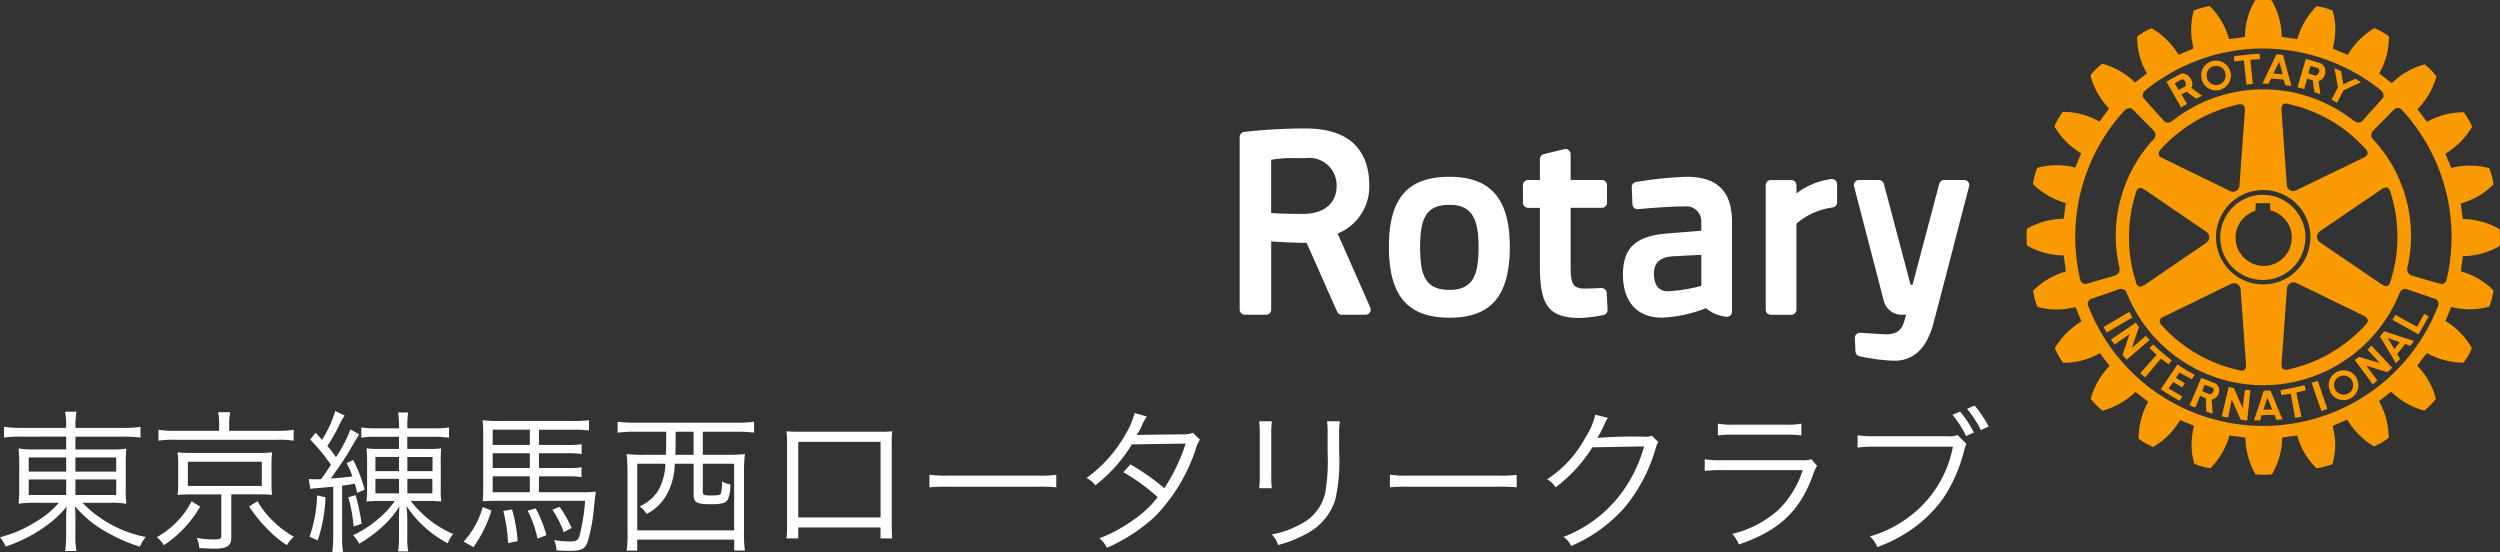
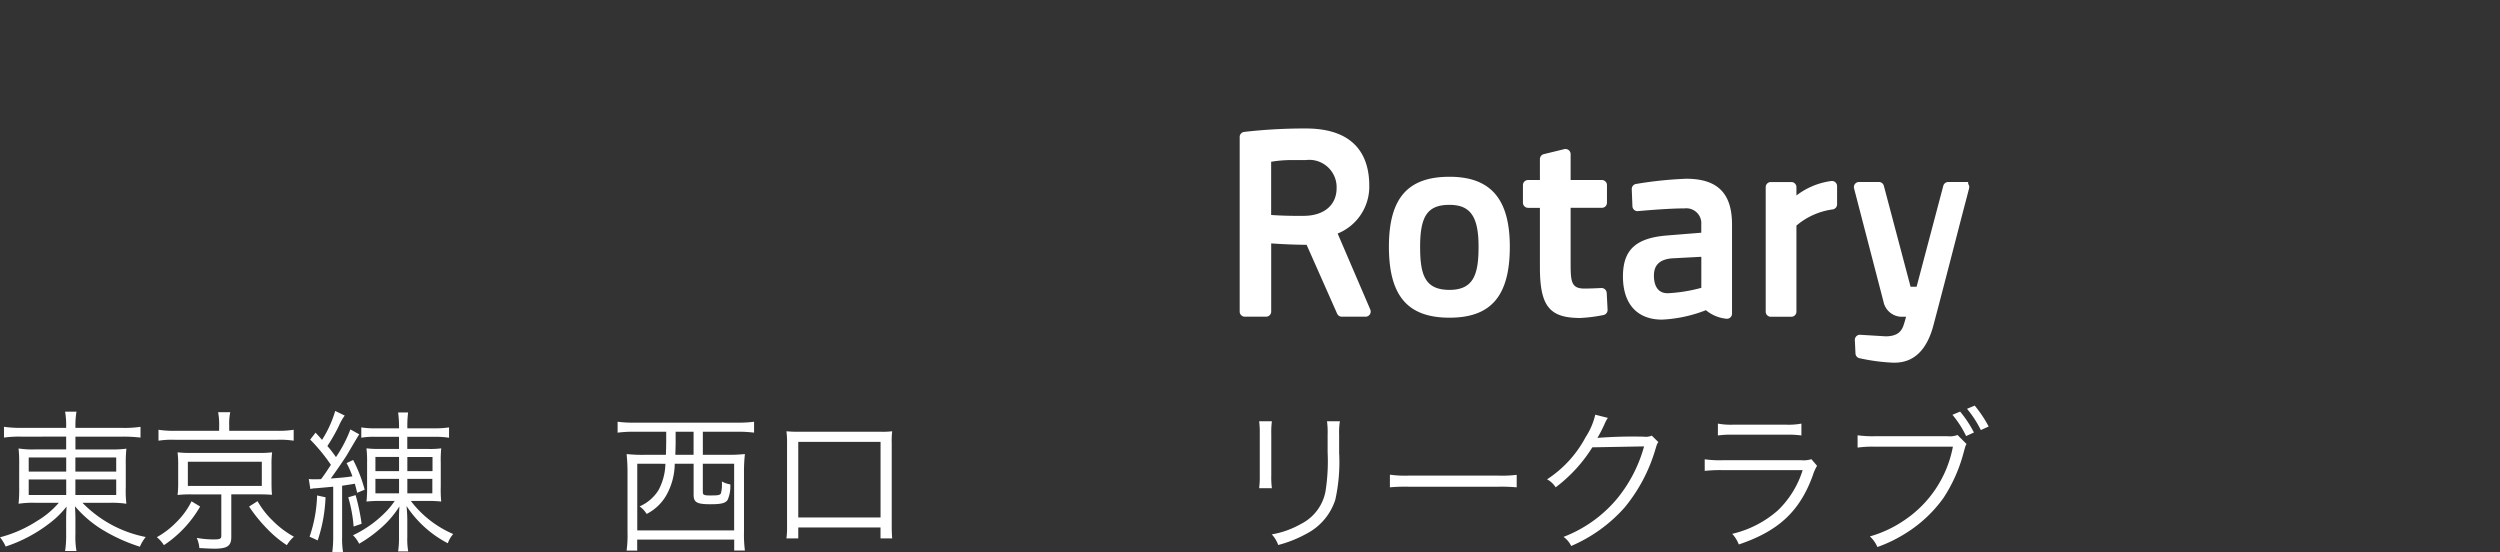
<svg xmlns="http://www.w3.org/2000/svg" width="240" height="53" viewBox="0 0 240 53">
  <rect x="0" y="0" width="240" height="53" fill="#333333" stroke="none" />
  <defs>
    <style>.a{fill:#fff;}.b{fill:#f99a00;}</style>
  </defs>
  <g transform="translate(-208.226 -746.794)">
-     <path class="a" d="M808.83,821.015l.083,1.626a.491.491,0,0,1-.4.505,14.532,14.532,0,0,1-2.219.282c-2.972,0-3.877-1.141-3.877-4.874v-5.7h-1.139a.492.492,0,0,1-.491-.492v-1.688a.489.489,0,0,1,.491-.489h1.139v-2.006a.491.491,0,0,1,.373-.479l1.969-.481a.493.493,0,0,1,.606.477v2.488h3a.487.487,0,0,1,.489.489v1.688a.49.49,0,0,1-.489.492h-3v5.287c0,1.83.064,2.464,1.344,2.464.472,0,1.21-.034,1.606-.053a.5.5,0,0,1,.512.466m-9.3-4.431c0,4.712-1.786,6.814-5.789,6.814-4.022,0-5.817-2.1-5.817-6.814,0-4.643,1.795-6.714,5.817-6.714,3.949,0,5.789,2.131,5.789,6.714m-3,0c0-2.893-.784-4.018-2.792-4.018-2.081,0-2.819,1.051-2.819,4.018,0,2.689.448,4.144,2.819,4.144,2.334,0,2.792-1.52,2.792-4.144m47-6.212a.483.483,0,0,0-.388-.19h-1.911a.492.492,0,0,0-.474.363l-2.564,9.692H838l-2.566-9.692a.49.49,0,0,0-.474-.363h-1.91a.489.489,0,0,0-.475.613l2.823,10.868a1.809,1.809,0,0,0,1.622,1.452h.547c-.047.181-.1.375-.152.542l-.025.082c-.153.5-.384,1.259-1.778,1.259l-2.443-.149a.464.464,0,0,0-.37.138.487.487,0,0,0-.149.373l.061,1.283a.488.488,0,0,0,.372.452,18.584,18.584,0,0,0,3.224.431c.054,0,.1,0,.155,0,1.843,0,3.092-1.2,3.722-3.548.732-2.755,1.648-6.3,2.316-8.889.3-1.166.562-2.17.75-2.885l.368-1.411a.5.5,0,0,0-.087-.425m-57.4,12.054a.5.5,0,0,1-.037.466.49.49,0,0,1-.412.224h-2.287a.487.487,0,0,1-.446-.293l-2.929-6.607c-1.456-.01-2.72-.087-3.4-.135v6.544a.489.489,0,0,1-.489.491h-2.045a.491.491,0,0,1-.491-.491V806.053a.491.491,0,0,1,.437-.489,50.97,50.97,0,0,1,5.5-.328c.269,0,.413,0,.413,0,5.032,0,6.09,2.98,6.09,5.477a4.851,4.851,0,0,1-3.036,4.608Zm-6.2-14.343h-1.079a11.7,11.7,0,0,0-2.237.161v5.109c.576.039,1.682.1,3.171.082,1.922-.02,3.114-1.043,3.114-2.667a2.626,2.626,0,0,0-2.97-2.686m40.929,6.167v8.576a.489.489,0,0,1-.557.486,3.638,3.638,0,0,1-1.951-.819,13.2,13.2,0,0,1-4.213.905c-2.383,0-3.75-1.508-3.75-4.143,0-2.574,1.25-3.713,4.319-3.942l3.2-.258v-.78a1.438,1.438,0,0,0-1.6-1.554c-1.4,0-3.407.165-4.474.261a.482.482,0,0,1-.37-.119.493.493,0,0,1-.165-.348l-.064-1.64a.488.488,0,0,1,.412-.5,37.523,37.523,0,0,1,4.818-.5c3,0,4.395,1.393,4.395,4.379m-5.792,3.264c-1.157.109-1.706.64-1.706,1.66,0,.628.172,1.688,1.32,1.688a14.876,14.876,0,0,0,3.231-.52v-2.979Zm15.357-7.43a7.024,7.024,0,0,0-3.382,1.392v-.8a.489.489,0,0,0-.491-.489h-1.968a.489.489,0,0,0-.49.489v11.953a.49.49,0,0,0,.49.491h1.968a.491.491,0,0,0,.491-.491v-8.261a6.755,6.755,0,0,1,3.457-1.55.491.491,0,0,0,.446-.489v-1.752a.477.477,0,0,0-.154-.356.466.466,0,0,0-.366-.133" transform="translate(-446.359 -46.108)" />
-     <path class="b" d="M1145.37,781.222l-1.516,1.8-.472-.41,1.567-1.751c-.248-.23-.438-.438-.678-.653l.349-.351c.6.566,1.123,1,1.782,1.536l-.3.387c-.24-.189-.486-.37-.729-.561m-3.039-4.486-2.459,1.44a5.925,5.925,0,0,0,.292.542l2.464-1.444c-.12-.218-.188-.334-.3-.538m1.579,2.3-1.333,1.155.679-1.979c-.12-.17-.176-.287-.3-.443l-2.388,1.625c.107.161.237.309.351.475l1.436-1-.673,1.993a3.51,3.51,0,0,0,.4.467l2.209-1.9a4.515,4.515,0,0,1-.379-.4m3.241,3.538c.388.212.768.432,1.192.634l.254-.423a14.792,14.792,0,0,1-1.633-1l-1.62,2.386c.614.408,1.176.75,1.807,1.114l.261-.42-1.307-.772.442-.622.865.522.253-.406c-.278-.153-.568-.329-.872-.515Zm8.017-8.892a4.087,4.087,0,1,1,4.068-4.084,4.091,4.091,0,0,1-4.068,4.084m.051-1.35a2.706,2.706,0,0,0,.666-5.33c-.015-.122-.048-.688-.048-.688h-1.365s-.032.614-.043.737a2.671,2.671,0,0,0-1.9,2.564,2.718,2.718,0,0,0,2.689,2.716m-5.982-18.156v-.134a1.386,1.386,0,0,1,1.292-1.407,1.414,1.414,0,0,1,1.547,1.293v.114a1.441,1.441,0,0,1-1.31,1.438,1.423,1.423,0,0,1-1.529-1.3m.522-.051a.908.908,0,0,0,.975.837.918.918,0,0,0,.841-.921c.018-.024,0-.052,0-.083a.892.892,0,0,0-.988-.822.872.872,0,0,0-.828.905Zm5.928.707c-.239,0-.35,0-.583,0l.71-1.476.644-1.341.638.066.336,1.275.463,1.713a4.474,4.474,0,0,0-.584-.083l-.164-.538a10.87,10.87,0,0,0-1.195-.1Zm.474-.972c.311.015.6.049.89.091l-.153-.6-.192-.615-.289.615Zm-2.836-1.274.251,2.338.613-.065-.24-2.32.927-.058-.035-.52a22.1,22.1,0,0,0-2.484.255l.068.5Zm.1,31.65-.208,1.745-.836-1.915c-.2-.038-.318-.089-.515-.12l-.657,2.823c.2.054.4.076.608.111l.351-1.732.847,1.931a3.481,3.481,0,0,0,.634.084l.314-2.915a4.838,4.838,0,0,1-.538-.012m16.53-6.06-2.09-1.154-.268.482,2.508,1.4.967-1.737-.431-.232Zm-3.152.423,2.847.937c-.067.085-.12.166-.181.251a1.25,1.25,0,0,0-.148.213l-.5-.18-.777.974.283.446c-.116.132-.246.276-.394.422l-1.128-1.874-.417-.69Zm.323.653.338.534.308.539.417-.539.109-.134Zm-2.99,3.814a1.574,1.574,0,0,1,.191.714,1.462,1.462,0,0,1-.122.584,1.557,1.557,0,0,1-.6.662,1.419,1.419,0,0,1-1.939-.532.869.869,0,0,0-.059-.13,1.8,1.8,0,0,1-.138-.584,1.432,1.432,0,0,1,2.672-.714m-.322.714a.966.966,0,0,0-.125-.474.916.916,0,0,0-1.705.474.986.986,0,0,0,.133.456.757.757,0,0,0,.1.137.9.9,0,0,0,1.134.189.845.845,0,0,0,.25-.189.965.965,0,0,0,.215-.593m1.374-3.41,1.183,1.28-1.986-.588c-.165.125-.277.17-.423.3l1.73,2.331c.146-.115.3-.256.438-.374l-1.05-1.4,2.007.605a3.515,3.515,0,0,0,.471-.426l-2-2.123c-.106.116-.23.27-.368.4m12.735-10.754a5.765,5.765,0,0,1-.042.745l-.008.058-.062.032a7.3,7.3,0,0,1-3.468.94c-.03.158-.166,1.293-.189,1.452a7.148,7.148,0,0,1,3.091,1.8l.031.051v.052a5.988,5.988,0,0,1-.394,1.435l-.02.062-.057.009a7.093,7.093,0,0,1-3.579.008c-.057.148-.5,1.2-.543,1.356a7.244,7.244,0,0,1,2.492,2.547l.028.054-.018.057a6.05,6.05,0,0,1-.742,1.284l-.029.051h-.07a7.132,7.132,0,0,1-3.455-.928c-.1.13-.827,1.094-.926,1.224a6.961,6.961,0,0,1,1.773,3.119l.018.058-.032.039a6.866,6.866,0,0,1-1.041,1.059l-.039.034-.082-.016a7.36,7.36,0,0,1-3.1-1.8c-.131.1-1.033.805-1.167.905a7.331,7.331,0,0,1,.928,3.383v.153l-.068.038a5.942,5.942,0,0,1-1.28.751l-.04.018-.064-.021a7.466,7.466,0,0,1-2.53-2.544c-.153.067-1.252.538-1.4.6a8.359,8.359,0,0,1,.255,1.813,6.974,6.974,0,0,1-.255,1.784l-.009.056-.058.032a7.811,7.811,0,0,1-1.418.382l-.067.01-.036-.047a7.005,7.005,0,0,1-1.809-3.107c-.148.011-1.286.166-1.446.2a7.073,7.073,0,0,1-.947,3.469l-.031.051-.067.009a5.843,5.843,0,0,1-1.457,0l-.053-.009-.038-.051a7.374,7.374,0,0,1-.938-3.469c-.169-.017-1.368-.187-1.533-.2a7.184,7.184,0,0,1-1.785,3.1l-.043.042-.067-.01a6.672,6.672,0,0,1-1.421-.4l-.047-.023-.02-.049a6.337,6.337,0,0,1-.25-1.789,7.16,7.16,0,0,1,.237-1.8c-.153-.066-1.188-.488-1.339-.555a7.168,7.168,0,0,1-2.543,2.553l-.052.029-.062-.016a7.534,7.534,0,0,1-1.282-.747l-.042-.042v-.117a7.407,7.407,0,0,1,.919-3.419c-.129-.1-1.1-.837-1.229-.937a7.217,7.217,0,0,1-3.1,1.782l-.056.016-.059-.039a7.523,7.523,0,0,1-1.032-1.043l-.037-.06.016-.058a7.259,7.259,0,0,1,1.791-3.1c-.1-.132-.828-1.083-.932-1.226a6.964,6.964,0,0,1-3.457.928h-.059l-.038-.038a7.185,7.185,0,0,1-.743-1.294l-.025-.058.025-.052a7.267,7.267,0,0,1,2.532-2.531c-.067-.162-.515-1.224-.591-1.374a7.18,7.18,0,0,1-3.583,0l-.053-.017-.033-.049a7.613,7.613,0,0,1-.376-1.428l-.011-.068.039-.051a7.328,7.328,0,0,1,3.106-1.81c-.013-.167-.189-1.374-.206-1.541a7.11,7.11,0,0,1-3.476-.921l-.049-.033-.005-.067a6.108,6.108,0,0,1-.035-.737,6.378,6.378,0,0,1,.035-.738l.005-.067.049-.028a7.2,7.2,0,0,1,3.476-.928c.025-.165.173-1.338.193-1.5a7.308,7.308,0,0,1-3.111-1.8l-.033-.039.011-.063a5.586,5.586,0,0,1,.388-1.428l.019-.054.058-.016a7.069,7.069,0,0,1,3.582-.015c.067-.147.5-1.2.57-1.364a7.268,7.268,0,0,1-2.54-2.541l-.028-.062.028-.06a7.873,7.873,0,0,1,.731-1.269l.04-.051H1136a7.13,7.13,0,0,1,3.457.929c.1-.122.835-1.117.934-1.25a7.206,7.206,0,0,1-1.779-3.119l-.013-.047.023-.049a7.618,7.618,0,0,1,1.059-1.052l.053-.033.051.01a7.158,7.158,0,0,1,3.105,1.8c.128-.1,1-.776,1.132-.875a7.056,7.056,0,0,1-.937-3.378v-.165l.056-.038a6.189,6.189,0,0,1,1.277-.737l.043-.027.066.028a7.319,7.319,0,0,1,2.53,2.535c.154-.058,1.291-.553,1.446-.615a7,7,0,0,1-.231-1.806,6.216,6.216,0,0,1,.241-1.782l.008-.068.059-.015a7.056,7.056,0,0,1,1.408-.386l.07-.009.049.044a7.2,7.2,0,0,1,1.8,3.116c.167-.016,1.361-.167,1.521-.2a7.19,7.19,0,0,1,.947-3.462l.025-.051.062-.017a7.169,7.169,0,0,1,1.472,0l.054.017.034.051a6.85,6.85,0,0,1,.931,3.451c.179.041,1.346.191,1.513.208a7.237,7.237,0,0,1,1.806-3.111l.038-.041.053.016a5.662,5.662,0,0,1,1.433.385l.048.019.019.067a6.066,6.066,0,0,1,.247,1.764,8.162,8.162,0,0,1-.247,1.818c.148.061,1.283.537,1.441.6a7.155,7.155,0,0,1,2.518-2.535l.057-.028.059.027a6.48,6.48,0,0,1,1.271.745l.049.03v.153a7.152,7.152,0,0,1-.931,3.39l1.2.942a7.03,7.03,0,0,1,3.112-1.79l.049-.028.048.052a6.242,6.242,0,0,1,1.037,1.052l.047.049-.02.057a7.228,7.228,0,0,1-1.8,3.114c.1.136.8,1.067.913,1.2a7.252,7.252,0,0,1,3.471-.913h.052l.037.051a6.2,6.2,0,0,1,.74,1.268l.038.072-.038.054a7.414,7.414,0,0,1-2.536,2.531c.065.16.494,1.222.576,1.371a7.1,7.1,0,0,1,3.564,0l.064.013.024.062a6.763,6.763,0,0,1,.383,1.435l.01.056-.044.044a7.062,7.062,0,0,1-3.106,1.8c.024.163.172,1.323.2,1.488a7.218,7.218,0,0,1,3.458.936l.062.037.008.058a5.632,5.632,0,0,1,.042.742m-34.156-13.3,1.868,2.086c.26.281.548.247.926-.049a14.077,14.077,0,0,1,17.253,0c.372.276.652.331.924.049l1.869-2.086c.211-.23.211-.548-.193-.889a18.2,18.2,0,0,0-11.249-3.953,18,18,0,0,0-11.222,3.965c-.4.329-.384.647-.176.877m.126,8.77c-.206-.133-.424-.286-.6-.206-.146.044-.253.2-.33.447a14.219,14.219,0,0,0,0,8.541c.059.194.126.386.3.436.144.06.356,0,.631-.191l5.78-3.948a.706.706,0,0,0,.346-.557.714.714,0,0,0-.346-.574Zm1.266-3.454c.026.211.267.319.476.418l6.3,3.068a.63.63,0,0,0,.981-.566l.509-7.007c.028-.338-.02-.537-.142-.641a.618.618,0,0,0-.52-.047,14.141,14.141,0,0,0-7.388,4.275c-.175.2-.256.365-.216.5m.091,16.021a.694.694,0,0,0,.234.429,13.881,13.881,0,0,0,7.383,4.27.563.563,0,0,0,.516-.016c.135-.1.174-.313.152-.643,0-.011-.513-7.021-.513-7.021a.687.687,0,0,0-.308-.576.711.711,0,0,0-.673.005l-6.293,3.071c-.22.1-.457.218-.49.424,0,.014-.007.04-.007.058m9.923-3.53a4.531,4.531,0,1,0-4.514-4.526,4.523,4.523,0,0,0,4.514,4.526m1.91,8.11a.632.632,0,0,0,.551.042,14.042,14.042,0,0,0,7.367-4.266c.129-.149.269-.3.227-.472s-.178-.312-.471-.45l-6.31-3.069a.639.639,0,0,0-.98.581l-.509,7c-.005.229-.033.491.125.632m9.407-8.161c.188.122.4.27.6.2.134-.041.249-.187.323-.453a14.072,14.072,0,0,0,0-8.531.675.675,0,0,0-.3-.448c-.156-.057-.355.008-.638.2l-5.785,3.944a.692.692,0,0,0-.337.57.682.682,0,0,0,.337.565Zm-1.276-12.552a.623.623,0,0,0-.234-.437,13.9,13.9,0,0,0-7.383-4.276.545.545,0,0,0-.5.033c-.135.109-.174.319-.146.633l.5,7.023a.626.626,0,0,0,.98.557l6.307-3.053c.2-.1.433-.205.476-.422a.148.148,0,0,0,0-.058m-26.931,12.532,2.684-.781a.645.645,0,0,0,.44-.667,13.619,13.619,0,0,1,3.191-12.335.62.62,0,0,0,.046-.945l-1.953-1.966c-.189-.218-.534-.218-.83.085a17.918,17.918,0,0,0-4.243,16.2.511.511,0,0,0,.666.413m33.371,1.441-2.691-.921c-.14-.053-.508-.053-.7.422a14.116,14.116,0,0,1-26.188-.081.543.543,0,0,0-.676-.341l-2.676.921a.512.512,0,0,0-.313.737,18,18,0,0,0,33.562-.029.5.5,0,0,0-.317-.708m-3.111-18.078a.518.518,0,0,0-.826-.049l-1.945,1.959a.619.619,0,0,0,.038.945,13.609,13.609,0,0,1,3.2,12.335.641.641,0,0,0,.442.667l2.689.781a.508.508,0,0,0,.663-.423,17.953,17.953,0,0,0-4.26-16.214m-6.265-.731.619-1.2,1.671-.779c-.176-.127-.365-.215-.542-.331l-1.151.526-.212-1.254c-.241-.114-.385-.163-.635-.265l.335,1.821-.62,1.181Zm-3.13,27.117c-.834.182-1.475.334-2.3.463l.076.481c.306-.048.586-.085.908-.125l.417,2.317.614-.115-.5-2.312c.316-.078.606-.158.919-.232Zm-8.188.405v.157a.888.888,0,0,1-.722.82l.1,1.336a3.7,3.7,0,0,1-.623-.2l-.023-1.257-.563-.242-.457,1.109a4.305,4.305,0,0,1-.551-.209l.58-1.351.07-.166.471-1.114,1.283.5a.681.681,0,0,1,.438.618m-.538,0a.24.24,0,0,0-.148-.19l-.718-.265-.163.455-.057.166-.005.011.654.246c.179.08.352-.081.416-.257a.239.239,0,0,0,.02-.166m8.708-28.848c-.23-.066-.4-.095-.652-.167l.465-1.589.34-1.133c.491.122.958.281,1.423.433a.748.748,0,0,1,.432.7.937.937,0,0,1-.633,1l.169,1.282c-.2-.085-.356-.149-.582-.238l-.149-1.119-.547-.168Zm.393-1.5.64.208c.176.049.407-.225.407-.465a.226.226,0,0,0-.192-.249,4.957,4.957,0,0,0-.657-.2l-.133.447Zm-3.112,31.711.62,1.508c-.2.009-.392.029-.572.049l-.192-.488-1.239.035-.143.509c-.2-.016-.383-.023-.58-.023l.535-1.592.38-1.207.019-.039.631-.028.033.076Zm-.374.548-.222-.548-.225-.593-.195.593-.192.585Zm3.789-2.56.947,2.714c.184-.064.383-.12.57-.2l-.92-2.7c-.252.086-.369.122-.6.19m-13.756-28.612-.159-.285c.418-.265.865-.5,1.3-.727.509-.282,1.226.4,1.176,1.012a.63.63,0,0,1-.1.305l1.041.76c-.2.092-.345.171-.578.272l-.912-.667-.5.27.536.888c-.207.132-.332.214-.575.356Zm.628-.134.078.134.29.5.6-.317a.229.229,0,0,0,.1-.186c.011-.271-.184-.639-.469-.469-.222.117-.357.2-.6.334" transform="translate(-729.692 0)" />
+     <path class="a" d="M808.83,821.015l.083,1.626a.491.491,0,0,1-.4.505,14.532,14.532,0,0,1-2.219.282c-2.972,0-3.877-1.141-3.877-4.874v-5.7h-1.139a.492.492,0,0,1-.491-.492v-1.688a.489.489,0,0,1,.491-.489h1.139v-2.006a.491.491,0,0,1,.373-.479l1.969-.481a.493.493,0,0,1,.606.477v2.488h3a.487.487,0,0,1,.489.489v1.688a.49.49,0,0,1-.489.492h-3v5.287c0,1.83.064,2.464,1.344,2.464.472,0,1.21-.034,1.606-.053a.5.5,0,0,1,.512.466m-9.3-4.431c0,4.712-1.786,6.814-5.789,6.814-4.022,0-5.817-2.1-5.817-6.814,0-4.643,1.795-6.714,5.817-6.714,3.949,0,5.789,2.131,5.789,6.714m-3,0c0-2.893-.784-4.018-2.792-4.018-2.081,0-2.819,1.051-2.819,4.018,0,2.689.448,4.144,2.819,4.144,2.334,0,2.792-1.52,2.792-4.144m47-6.212h-1.911a.492.492,0,0,0-.474.363l-2.564,9.692H838l-2.566-9.692a.49.49,0,0,0-.474-.363h-1.91a.489.489,0,0,0-.475.613l2.823,10.868a1.809,1.809,0,0,0,1.622,1.452h.547c-.047.181-.1.375-.152.542l-.025.082c-.153.5-.384,1.259-1.778,1.259l-2.443-.149a.464.464,0,0,0-.37.138.487.487,0,0,0-.149.373l.061,1.283a.488.488,0,0,0,.372.452,18.584,18.584,0,0,0,3.224.431c.054,0,.1,0,.155,0,1.843,0,3.092-1.2,3.722-3.548.732-2.755,1.648-6.3,2.316-8.889.3-1.166.562-2.17.75-2.885l.368-1.411a.5.5,0,0,0-.087-.425m-57.4,12.054a.5.5,0,0,1-.037.466.49.49,0,0,1-.412.224h-2.287a.487.487,0,0,1-.446-.293l-2.929-6.607c-1.456-.01-2.72-.087-3.4-.135v6.544a.489.489,0,0,1-.489.491h-2.045a.491.491,0,0,1-.491-.491V806.053a.491.491,0,0,1,.437-.489,50.97,50.97,0,0,1,5.5-.328c.269,0,.413,0,.413,0,5.032,0,6.09,2.98,6.09,5.477a4.851,4.851,0,0,1-3.036,4.608Zm-6.2-14.343h-1.079a11.7,11.7,0,0,0-2.237.161v5.109c.576.039,1.682.1,3.171.082,1.922-.02,3.114-1.043,3.114-2.667a2.626,2.626,0,0,0-2.97-2.686m40.929,6.167v8.576a.489.489,0,0,1-.557.486,3.638,3.638,0,0,1-1.951-.819,13.2,13.2,0,0,1-4.213.905c-2.383,0-3.75-1.508-3.75-4.143,0-2.574,1.25-3.713,4.319-3.942l3.2-.258v-.78a1.438,1.438,0,0,0-1.6-1.554c-1.4,0-3.407.165-4.474.261a.482.482,0,0,1-.37-.119.493.493,0,0,1-.165-.348l-.064-1.64a.488.488,0,0,1,.412-.5,37.523,37.523,0,0,1,4.818-.5c3,0,4.395,1.393,4.395,4.379m-5.792,3.264c-1.157.109-1.706.64-1.706,1.66,0,.628.172,1.688,1.32,1.688a14.876,14.876,0,0,0,3.231-.52v-2.979Zm15.357-7.43a7.024,7.024,0,0,0-3.382,1.392v-.8a.489.489,0,0,0-.491-.489h-1.968a.489.489,0,0,0-.49.489v11.953a.49.49,0,0,0,.49.491h1.968a.491.491,0,0,0,.491-.491v-8.261a6.755,6.755,0,0,1,3.457-1.55.491.491,0,0,0,.446-.489v-1.752a.477.477,0,0,0-.154-.356.466.466,0,0,0-.366-.133" transform="translate(-446.359 -46.108)" />
    <g transform="translate(208.226 785.729)">
      <path class="a" d="M210.348,936.473a10.56,10.56,0,0,0-1.739.089v-1.034a11.21,11.21,0,0,0,1.783.1h4.185v-.118a7.739,7.739,0,0,0-.1-1.433h1.09a8.263,8.263,0,0,0-.1,1.433v.118h4.406a10.282,10.282,0,0,0,1.842-.1v1.034a13.776,13.776,0,0,0-1.813-.089h-4.435V937.7h3.212a10.846,10.846,0,0,0,1.68-.074,13.079,13.079,0,0,0-.059,1.551v2.172a10.524,10.524,0,0,0,.059,1.566,9.148,9.148,0,0,0-1.68-.089h-2.535a11.585,11.585,0,0,0,6.071,3.28,3.893,3.893,0,0,0-.56.931,16.305,16.305,0,0,1-3.315-1.463,10.885,10.885,0,0,1-2.918-2.423c.029.384.044.872.044,1.152v1.507a8.044,8.044,0,0,0,.1,1.64h-1.09a9.878,9.878,0,0,0,.1-1.64v-1.492c0-.281.015-.724.044-1.138a8.912,8.912,0,0,1-1.739,1.684,14.1,14.1,0,0,1-4.111,2.157,3.681,3.681,0,0,0-.545-.887,12.164,12.164,0,0,0,3.581-1.581,8.343,8.343,0,0,0,2.063-1.728h-2.151a9.137,9.137,0,0,0-1.709.089l.015-.192a12.788,12.788,0,0,0,.044-1.374v-2.142a14.1,14.1,0,0,0-.059-1.6,8.265,8.265,0,0,0,1.636.089h2.933v-1.227Zm.634,1.995v1.359h3.6v-1.359Zm0,2.113v1.492h3.6v-1.492Zm4.48-.753h3.92v-1.359h-3.92Zm0,2.246h3.92v-1.492h-3.92Z" transform="translate(-208.226 -933.489)" />
      <path class="a" d="M283.921,943.347a11.06,11.06,0,0,1-3.478,3.709,3.213,3.213,0,0,0-.678-.768,8.15,8.15,0,0,0,1.9-1.463,7.343,7.343,0,0,0,1.429-1.98Zm1.827-7.816a6.418,6.418,0,0,0-.1-1.241h1.164a5.3,5.3,0,0,0-.1,1.241v.547h4.553a9.461,9.461,0,0,0,1.636-.1v1.049a8.46,8.46,0,0,0-1.606-.088H281.5a8.382,8.382,0,0,0-1.577.088v-1.049a9.574,9.574,0,0,0,1.636.1h4.185Zm-2.682,6.649a11.034,11.034,0,0,0-1.311.059,9.2,9.2,0,0,0,.059-1.2v-1.67a9.842,9.842,0,0,0-.059-1.226,10.608,10.608,0,0,0,1.311.059h6.41a9.782,9.782,0,0,0,1.356-.059,9.017,9.017,0,0,0-.059,1.226v1.67c0,.517.015.813.044,1.182-.383-.03-.781-.044-1.341-.044h-2.564v4.107c0,.842-.383,1.108-1.621,1.108-.324,0-.943-.03-1.444-.059a2.974,2.974,0,0,0-.251-.975,9.237,9.237,0,0,0,1.592.148c.648,0,.766-.059.766-.354V942.18Zm-.324-.812h7.1v-2.32h-7.1Zm6.69,1.463a8.144,8.144,0,0,0,1.444,1.862,8.936,8.936,0,0,0,2.048,1.551,3.207,3.207,0,0,0-.678.813,10.6,10.6,0,0,1-1.857-1.537,14.536,14.536,0,0,1-1.768-2.172Z" transform="translate(-264.708 -933.655)" />
      <path class="a" d="M349.066,940.26a3.465,3.465,0,0,0,.56.03c.177,0,.265,0,.619-.015.354-.473.457-.635.943-1.374a17.144,17.144,0,0,0-1.989-2.423l.516-.665c.295.325.4.428.619.694a10.688,10.688,0,0,0,1.267-2.778l.913.443a5.18,5.18,0,0,0-.575,1.019,16.3,16.3,0,0,1-1.09,1.906,11.487,11.487,0,0,1,.825,1.064,12.6,12.6,0,0,0,1.385-2.659l.855.473c-.059.059-.457.739-1.223,2.039-.191.31-1.164,1.728-1.518,2.2,1-.074,1.311-.1,2.078-.207a7.816,7.816,0,0,0-.56-1.271l.634-.3a13.924,13.924,0,0,1,1.105,2.852l-.722.3c-.1-.443-.147-.591-.221-.872-.6.1-.634.1-1.223.192v4.905a8.445,8.445,0,0,0,.088,1.463h-1.031a11.153,11.153,0,0,0,.088-1.463V941c-.471.044-.634.059-1.621.148a2.61,2.61,0,0,0-.575.074Zm1.606,1.758a14.741,14.741,0,0,1-.751,4.137l-.781-.355a13.3,13.3,0,0,0,.722-3.96Zm2.888-.207a19.811,19.811,0,0,1,.575,2.748l-.766.266a13.551,13.551,0,0,0-.516-2.807Zm1.871-5.6a6.843,6.843,0,0,0-1.326.089v-.99a8.672,8.672,0,0,0,1.385.089h2.24v-.133a10.482,10.482,0,0,0-.088-1.389h.958a9.751,9.751,0,0,0-.074,1.389v.133H361.1a9.564,9.564,0,0,0,1.429-.089v.99a8.873,8.873,0,0,0-1.37-.089h-2.638v1.167h2.034a8,8,0,0,0,1.223-.059,11.611,11.611,0,0,0-.044,1.4v2.26a11.633,11.633,0,0,0,.044,1.448,10.763,10.763,0,0,0-1.37-.059h-1.547a10.129,10.129,0,0,0,4.067,3.177,2.691,2.691,0,0,0-.516.886,10.556,10.556,0,0,1-3.964-3.576c.044.443.074.916.074,1.374v1.611a6.854,6.854,0,0,0,.088,1.374h-.972a8.346,8.346,0,0,0,.088-1.359v-1.61a12.378,12.378,0,0,1,.044-1.359,9.436,9.436,0,0,1-1.886,2.172,12.488,12.488,0,0,1-1.989,1.419,2.738,2.738,0,0,0-.589-.813,10.874,10.874,0,0,0,3.08-2.172,7.5,7.5,0,0,0,.928-1.123h-1.326a11.028,11.028,0,0,0-1.385.059,10.7,10.7,0,0,0,.059-1.359v-2.379a10.976,10.976,0,0,0-.059-1.374,9.122,9.122,0,0,0,1.253.059h1.871v-1.167Zm.03,1.935v1.359h2.269v-1.359Zm0,2.1v1.389h2.269v-1.389Zm3.065-.739h2.417v-1.359h-2.417Zm0,2.128h2.4v-1.389h-2.4Z" transform="translate(-319.421 -933.213)" />
-       <path class="a" d="M422.363,946.6a12.214,12.214,0,0,1-1.724,3.516l-.943-.532a8.108,8.108,0,0,0,1.827-3.324Zm4.553-1.758h4.155a8.349,8.349,0,0,0,1.312-.059c-.029.192-.029.192-.162,1.345a16.862,16.862,0,0,1-.6,3.413c-.251.754-.59.931-1.8.931-.368,0-.648-.015-1.208-.044a2.812,2.812,0,0,0-.236-.99,10.226,10.226,0,0,0,1.533.133c.678,0,.84-.133.987-.857a19.07,19.07,0,0,0,.457-3.043h-8.664c-.442,0-.81.015-1.164.044.029-.384.044-.665.044-1.389v-5.038a12.67,12.67,0,0,0-.059-1.359,10.283,10.283,0,0,0,1.518.074h7.162a10.634,10.634,0,0,0,1.533-.074v.99a9.057,9.057,0,0,0-1.4-.074h-3.4v1.462h2.667a8.586,8.586,0,0,0,1.43-.074v.945a8.481,8.481,0,0,0-1.415-.074h-2.682v1.418h2.7a7.957,7.957,0,0,0,1.385-.074v.945a8.5,8.5,0,0,0-1.385-.074h-2.7Zm-.869-6h-3.566v1.462h3.566Zm0,2.26h-3.566v1.418h3.566Zm-3.566,2.216v1.522h3.566v-1.522Zm1.857,3.177a14.793,14.793,0,0,1,.545,3.044l-.928.192a14.487,14.487,0,0,0-.457-3.088Zm2.269-.1a11.863,11.863,0,0,1,1.032,2.571l-.855.325a10.521,10.521,0,0,0-.943-2.674Zm2.3-.148a10.981,10.981,0,0,1,1.15,2.024l-.752.414a9.54,9.54,0,0,0-1.09-2.157Z" transform="translate(-375.184 -936.526)" />
      <path class="a" d="M491.424,939.591a11.335,11.335,0,0,0-1.518.089V938.63a10.706,10.706,0,0,0,1.533.089h10.035a10.848,10.848,0,0,0,1.533-.089v1.049a11.334,11.334,0,0,0-1.518-.089h-3.4v2.216h2.284a14.716,14.716,0,0,0,1.754-.074,15.73,15.73,0,0,0-.088,1.817v5.688a11.882,11.882,0,0,0,.088,1.758H501.1v-1.049h-9.313V951h-1.017a11.164,11.164,0,0,0,.088-1.788V943.55a16.871,16.871,0,0,0-.088-1.817,13.75,13.75,0,0,0,1.724.074h2.048c.015-.517.03-.827.03-1.315v-.9Zm.369,3.073v6.4h9.3v-6.4h-3.006v2.689c0,.31.1.354.722.354.811,0,.958-.03,1.031-.251a3.768,3.768,0,0,0,.074-1.093,2.408,2.408,0,0,0,.81.281,3.206,3.206,0,0,1-.25,1.478c-.206.325-.6.429-1.65.429-1.312,0-1.621-.177-1.621-.916v-2.97h-1.812a6.3,6.3,0,0,1-.81,3.029,4.534,4.534,0,0,1-1.886,1.788,2.447,2.447,0,0,0-.678-.724,4.043,4.043,0,0,0,1.8-1.536,5.585,5.585,0,0,0,.678-2.556Zm3.684-2.2c0,.532-.015.842-.029,1.344H497.2v-2.216h-1.724Z" transform="translate(-430.616 -937.079)" />
      <path class="a" d="M568.041,952.205v1.049h-1.135a7.69,7.69,0,0,0,.059-1.108v-8.022a7.6,7.6,0,0,0-.059-1.153,10.554,10.554,0,0,0,1.149.044h7.854a7.627,7.627,0,0,0,1.149-.044,8.029,8.029,0,0,0-.044,1.153v7.993c0,.443.015.827.044,1.137h-1.12v-1.049Zm7.9-8.215h-7.9v7.254h7.9Z" transform="translate(-491.408 -940.504)" />
-       <path class="a" d="M632.146,962.713a10.39,10.39,0,0,0,1.827.089h8.561a11.605,11.605,0,0,0,1.783-.074v1.2a16.8,16.8,0,0,0-1.8-.059h-8.547a16.037,16.037,0,0,0-1.827.059Z" transform="translate(-542.916 -956.079)" />
-       <path class="a" d="M709.547,934.98a4.869,4.869,0,0,0-.516.975,7.57,7.57,0,0,1-.457.813c.206-.03.206-.03,4.553-.074a2.546,2.546,0,0,0,.855-.148l.663.665a3.316,3.316,0,0,0-.427.975,16.822,16.822,0,0,1-3.846,6.353,16.428,16.428,0,0,1-4.657,3.044,2.625,2.625,0,0,0-.722-.916,13.271,13.271,0,0,0,3.05-1.61,10.337,10.337,0,0,0,2.549-2.334,18.524,18.524,0,0,0-3.3-2.393l.678-.754a21.04,21.04,0,0,1,3.257,2.29,17.675,17.675,0,0,0,2.049-4.284l-5.158.074a14.657,14.657,0,0,1-3.507,3.93,2.707,2.707,0,0,0-.855-.709,12.843,12.843,0,0,0,3.758-4.211,8.065,8.065,0,0,0,.869-2.024Z" transform="translate(-599.453 -933.931)" />
      <path class="a" d="M783.73,938.42a8.087,8.087,0,0,0-.059,1.226v3.974a7.836,7.836,0,0,0,.059,1.226h-1.223a9,9,0,0,0,.059-1.241v-3.945a8.727,8.727,0,0,0-.059-1.241Zm6.528,0a6.624,6.624,0,0,0-.073,1.285v1.743a16.7,16.7,0,0,1-.368,4.506,5.611,5.611,0,0,1-2.8,3.28,11.579,11.579,0,0,1-2.682,1.064,2.831,2.831,0,0,0-.619-1.019,8.569,8.569,0,0,0,2.8-1,4.407,4.407,0,0,0,2.358-3.118,18.42,18.42,0,0,0,.206-3.768V939.72a8.208,8.208,0,0,0-.059-1.3Z" transform="translate(-661.628 -936.913)" />
      <path class="a" d="M842.147,962.713a10.388,10.388,0,0,0,1.827.089h8.561a11.61,11.61,0,0,0,1.783-.074v1.2a16.8,16.8,0,0,0-1.8-.059h-8.547a16.033,16.033,0,0,0-1.827.059Z" transform="translate(-708.715 -956.079)" />
      <path class="a" d="M919.662,935.72a2.8,2.8,0,0,0-.324.606,14.129,14.129,0,0,1-.678,1.315,44.474,44.474,0,0,1,4.45-.118,1.442,1.442,0,0,0,.766-.1l.634.621c-.133.177-.133.192-.295.724a15.647,15.647,0,0,1-2.947,5.555,14.432,14.432,0,0,1-5.128,3.694,2.227,2.227,0,0,0-.737-.872,12.531,12.531,0,0,0,5.2-3.738,13.585,13.585,0,0,0,2.534-4.95l-4.966.089a14.227,14.227,0,0,1-3.522,3.841,2.194,2.194,0,0,0-.825-.768,10.935,10.935,0,0,0,3.7-4.048,6.708,6.708,0,0,0,.928-2.157Z" transform="translate(-765.306 -934.538)" />
      <path class="a" d="M985.717,942.9a10.558,10.558,0,0,0,1.724.089H995a2.481,2.481,0,0,0,.958-.1l.545.636a4.284,4.284,0,0,0-.412.931c-1.253,3.442-3.286,5.334-7.1,6.619a3.215,3.215,0,0,0-.634-1.019,10.1,10.1,0,0,0,4.376-2.246,9.1,9.1,0,0,0,2.387-3.871h-7.692a13.533,13.533,0,0,0-1.709.074Zm1.267-3.427a6.749,6.749,0,0,0,1.547.1h4.922a6.745,6.745,0,0,0,1.547-.1v1.138a9.8,9.8,0,0,0-1.533-.074h-4.951a9.805,9.805,0,0,0-1.533.074Z" transform="translate(-822.065 -937.742)" />
      <path class="a" d="M1065.9,934.974c-.1.148-.1.148-.309.916a14.753,14.753,0,0,1-1.916,4.27,12.689,12.689,0,0,1-3.625,3.384,13.289,13.289,0,0,1-2.711,1.315,2.873,2.873,0,0,0-.722-1.019,11.289,11.289,0,0,0,3.33-1.566,10.926,10.926,0,0,0,4.642-7.048h-7.5a10.19,10.19,0,0,0-1.65.089v-1.182a10.531,10.531,0,0,0,1.665.089h6.97a2.086,2.086,0,0,0,.958-.118Zm-.619-3.117a10.748,10.748,0,0,1,1.326,2.009l-.751.34a9.6,9.6,0,0,0-1.312-2.039Zm1.4-.576a11.663,11.663,0,0,1,1.341,2.009l-.752.34a10.283,10.283,0,0,0-1.326-2.039Z" transform="translate(-877.11 -931.28)" />
    </g>
  </g>
</svg>